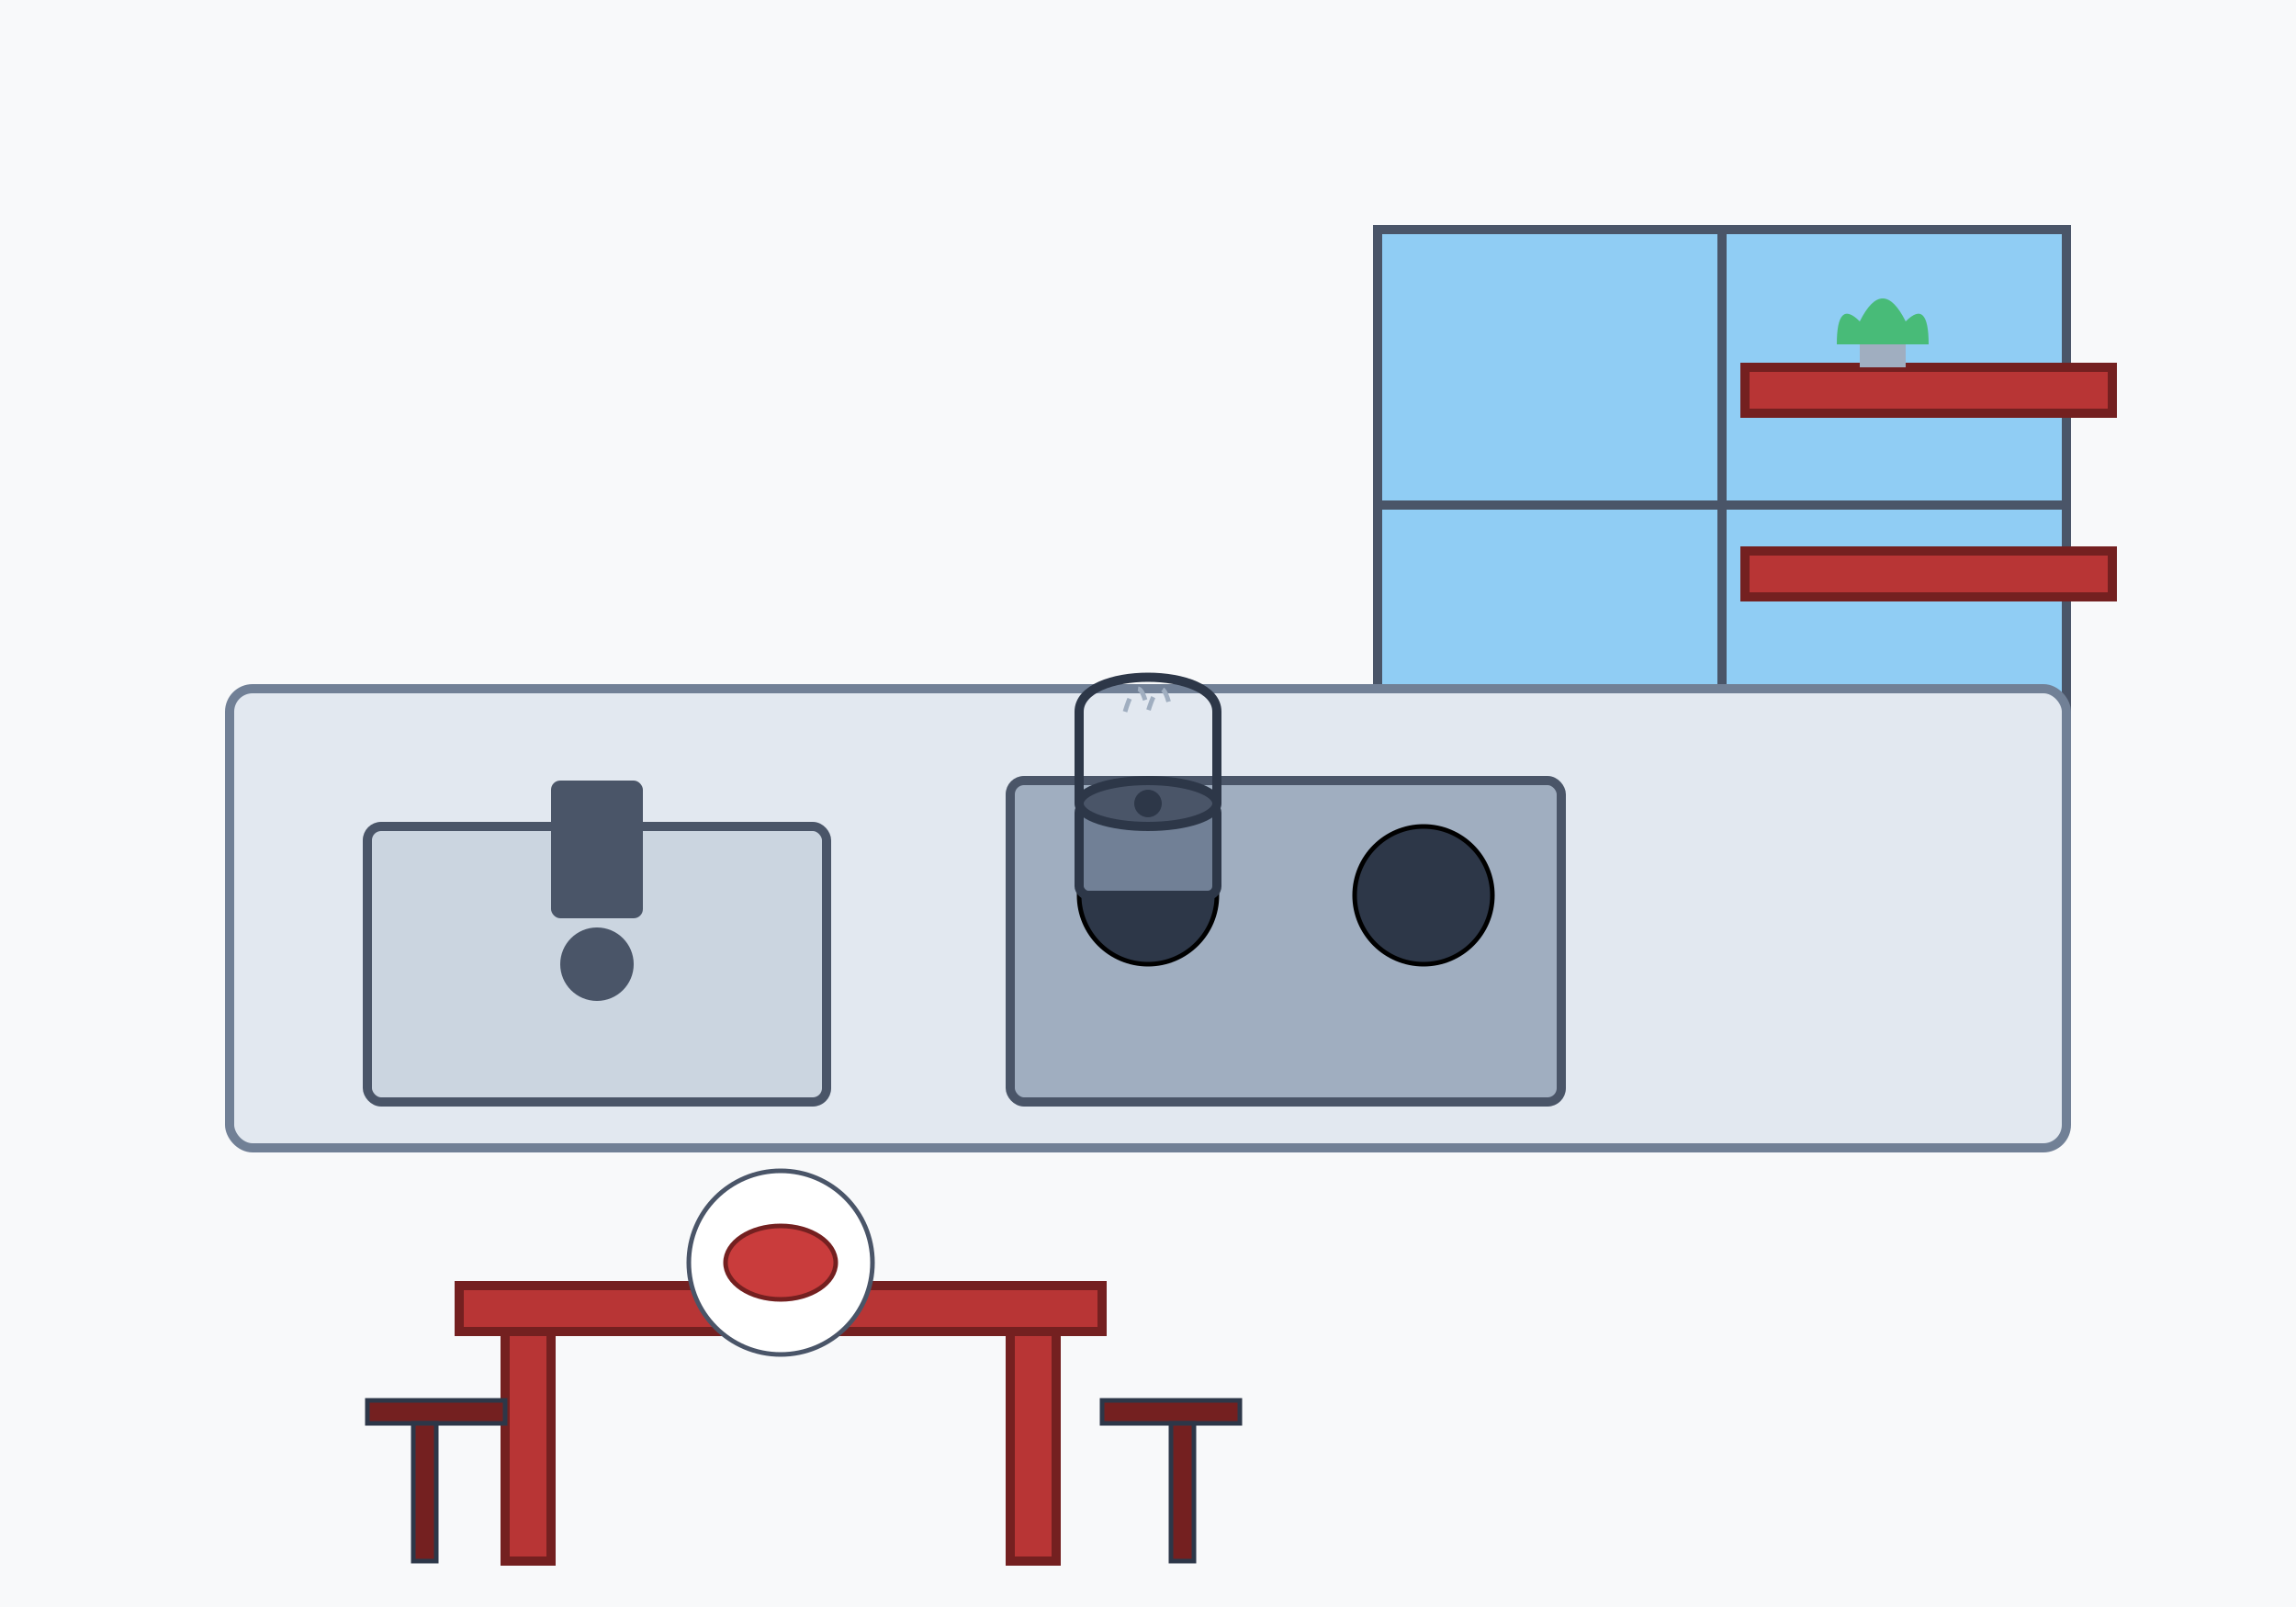
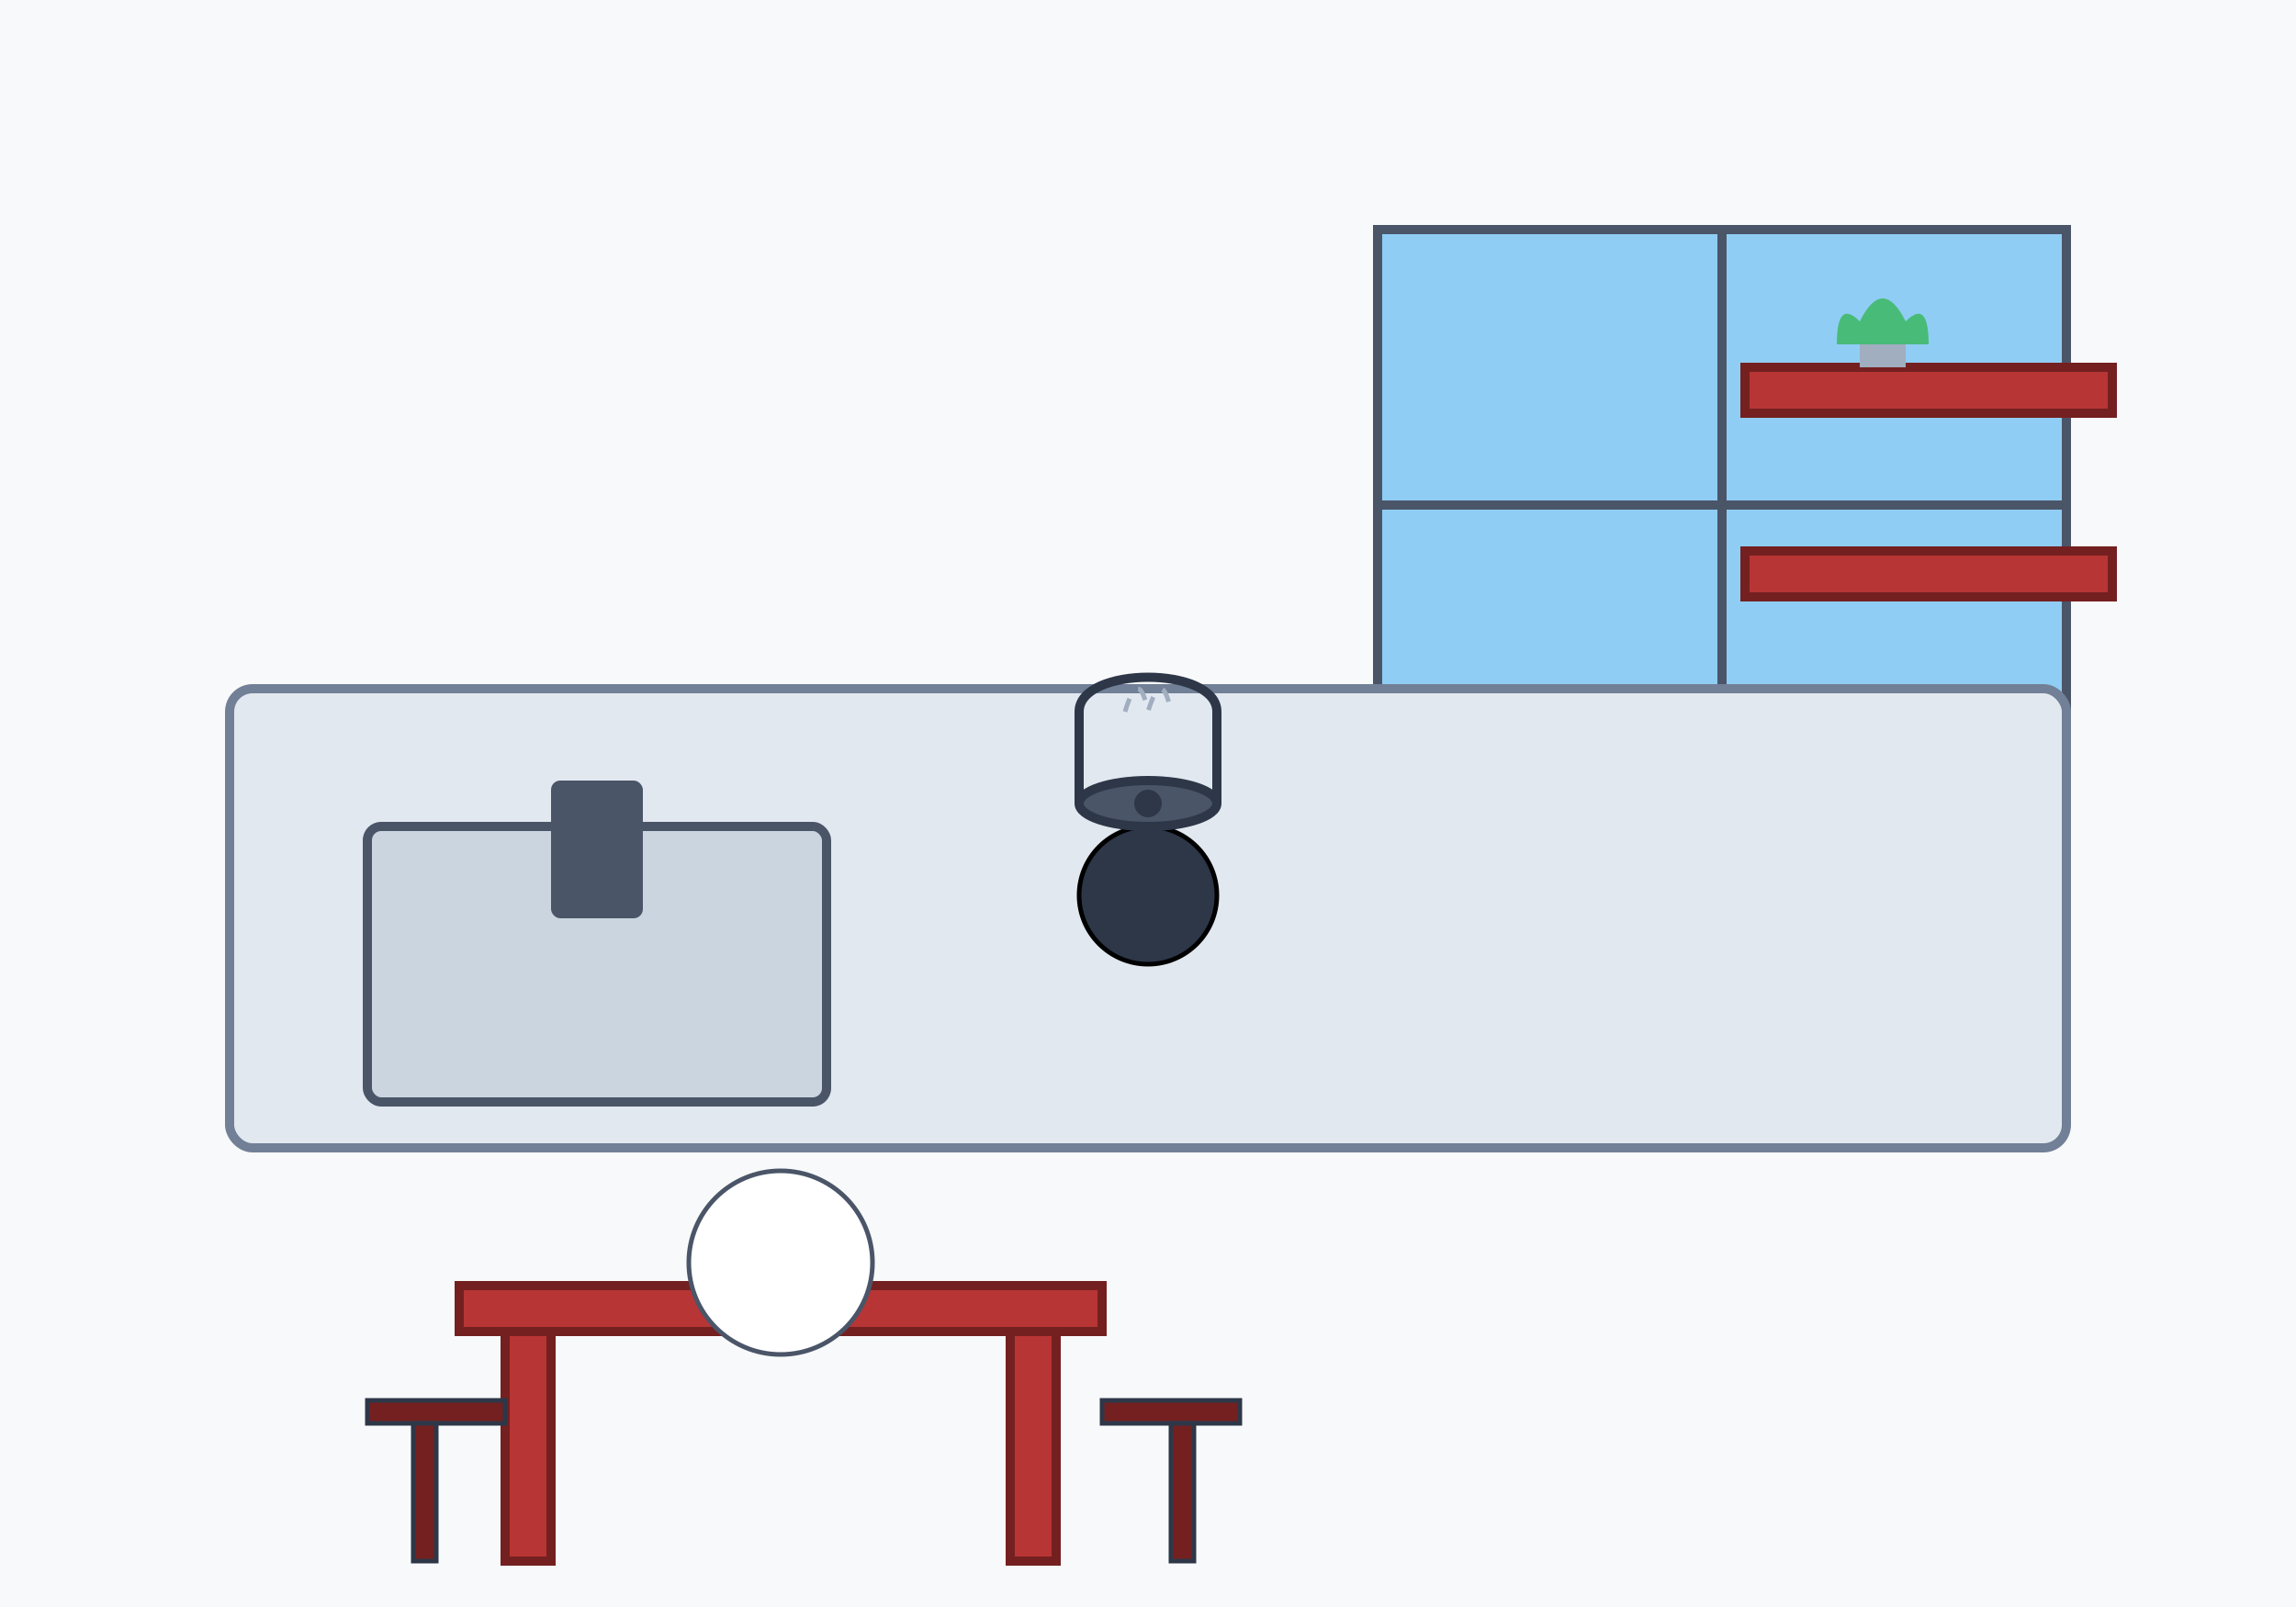
<svg xmlns="http://www.w3.org/2000/svg" width="500" height="350" viewBox="0 0 500 350">
  <style>
    .kitchen-bg { fill: #f8f9fa; }
    .counter { fill: #e2e8f0; stroke: #718096; stroke-width: 2; }
    .sink { fill: #cbd5e0; stroke: #4a5568; stroke-width: 2; }
    .stove { fill: #a0aec0; stroke: #4a5568; stroke-width: 2; }
    .pot { fill: #718096; stroke: #2d3748; stroke-width: 2; }
    .pot-handle { fill: none; stroke: #2d3748; stroke-width: 2; }
    .lid { fill: #4a5568; stroke: #2d3748; stroke-width: 2; }
    .lid-handle { fill: #2d3748; }
    .window { fill: #90cdf4; stroke: #4a5568; stroke-width: 2; }
    .shelf { fill: #b83535; stroke: #742020; stroke-width: 2; }
    .plant { fill: #48bb78; }
    .table { fill: #b83535; stroke: #742020; stroke-width: 2; }
    .chair { fill: #742020; stroke: #2d3748; stroke-width: 1; }
    .plate { fill: #fff; stroke: #4a5568; stroke-width: 1; }
    .food { fill: #c93c3c; stroke: #742020; stroke-width: 1; }
    .steam { fill: none; stroke: #a0aec0; stroke-width: 1; stroke-dasharray: 3,3; }
  </style>
  <rect width="500" height="350" class="kitchen-bg" />
  <rect x="300" y="50" width="150" height="120" class="window" />
  <line x1="375" y1="50" x2="375" y2="170" stroke="#4a5568" stroke-width="2" />
  <line x1="300" y1="110" x2="450" y2="110" stroke="#4a5568" stroke-width="2" />
  <rect x="50" y="150" width="400" height="100" rx="5" class="counter" />
  <rect x="80" y="180" width="100" height="60" rx="3" class="sink" />
-   <circle cx="130" cy="210" r="8" fill="#4a5568" />
  <rect x="120" y="170" width="20" height="30" rx="2" fill="#4a5568" />
-   <rect x="220" y="170" width="120" height="70" rx="3" class="stove" />
  <circle cx="250" cy="195" r="15" fill="#2d3748" stroke="#000" stroke-width="1" />
-   <circle cx="310" cy="195" r="15" fill="#2d3748" stroke="#000" stroke-width="1" />
  <path d="M235 175 L235 155 C235 145 265 145 265 155 L265 175" class="pot-handle" />
-   <rect x="235" y="175" width="30" height="20" rx="2" class="pot" />
  <ellipse cx="250" cy="175" rx="15" ry="5" class="lid" />
  <circle cx="250" cy="175" r="3" class="lid-handle" />
  <path d="M245 155 Q248 145, 250 155 Q253 145, 255 155" class="steam" />
  <rect x="380" y="80" width="80" height="10" class="shelf" />
  <rect x="380" y="120" width="80" height="10" class="shelf" />
  <path d="M400 75 Q400 65, 405 70 Q410 60, 415 70 Q420 65, 420 75" class="plant" />
  <rect x="405" y="75" width="10" height="5" fill="#a0aec0" />
  <rect x="100" y="280" width="140" height="10" class="table" />
  <rect x="110" y="290" width="10" height="50" class="table" />
  <rect x="220" y="290" width="10" height="50" class="table" />
  <rect x="80" y="305" width="30" height="5" class="chair" />
  <rect x="90" y="310" width="5" height="30" class="chair" />
  <rect x="240" y="305" width="30" height="5" class="chair" />
  <rect x="255" y="310" width="5" height="30" class="chair" />
  <circle cx="170" cy="275" r="20" class="plate" />
-   <ellipse cx="170" cy="275" rx="12" ry="8" class="food" />
</svg>